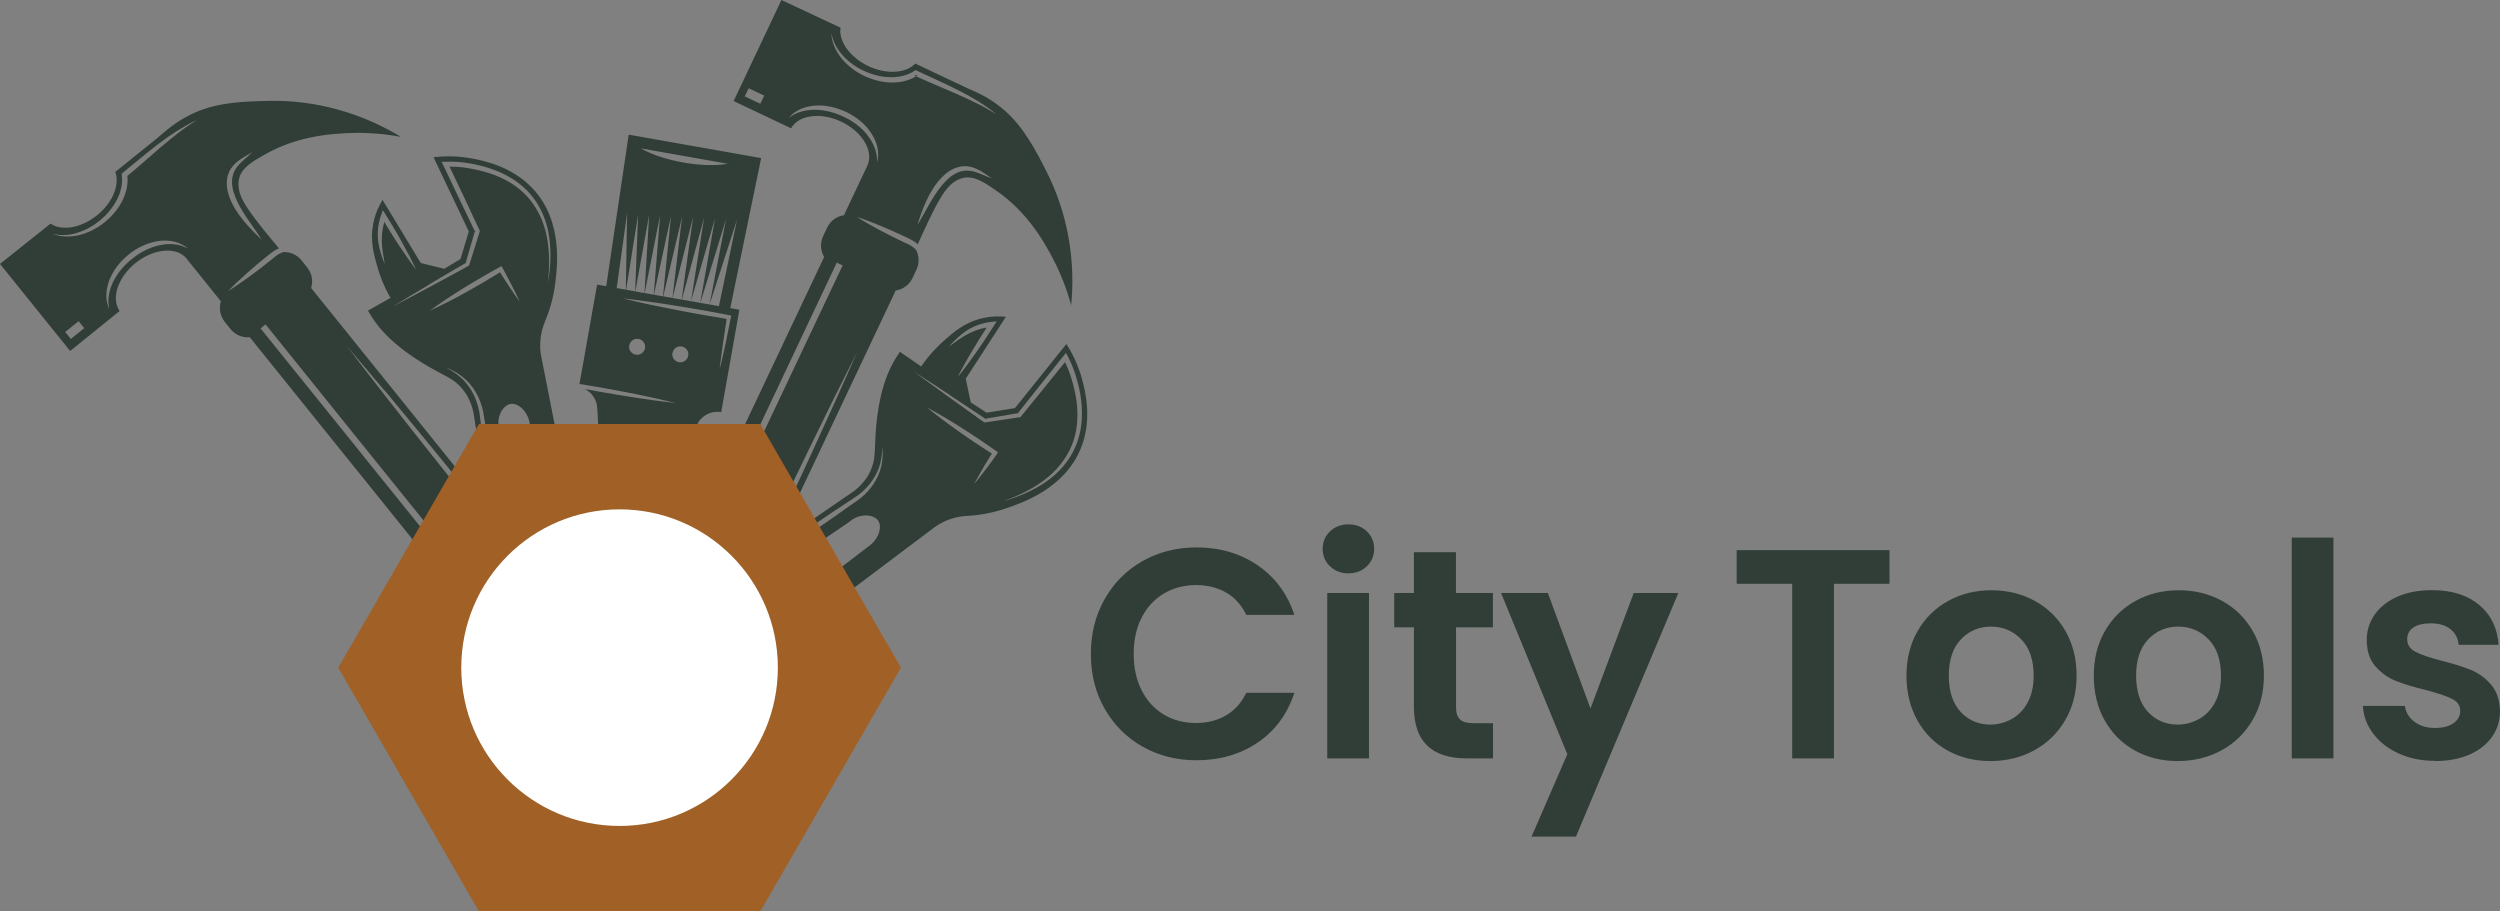
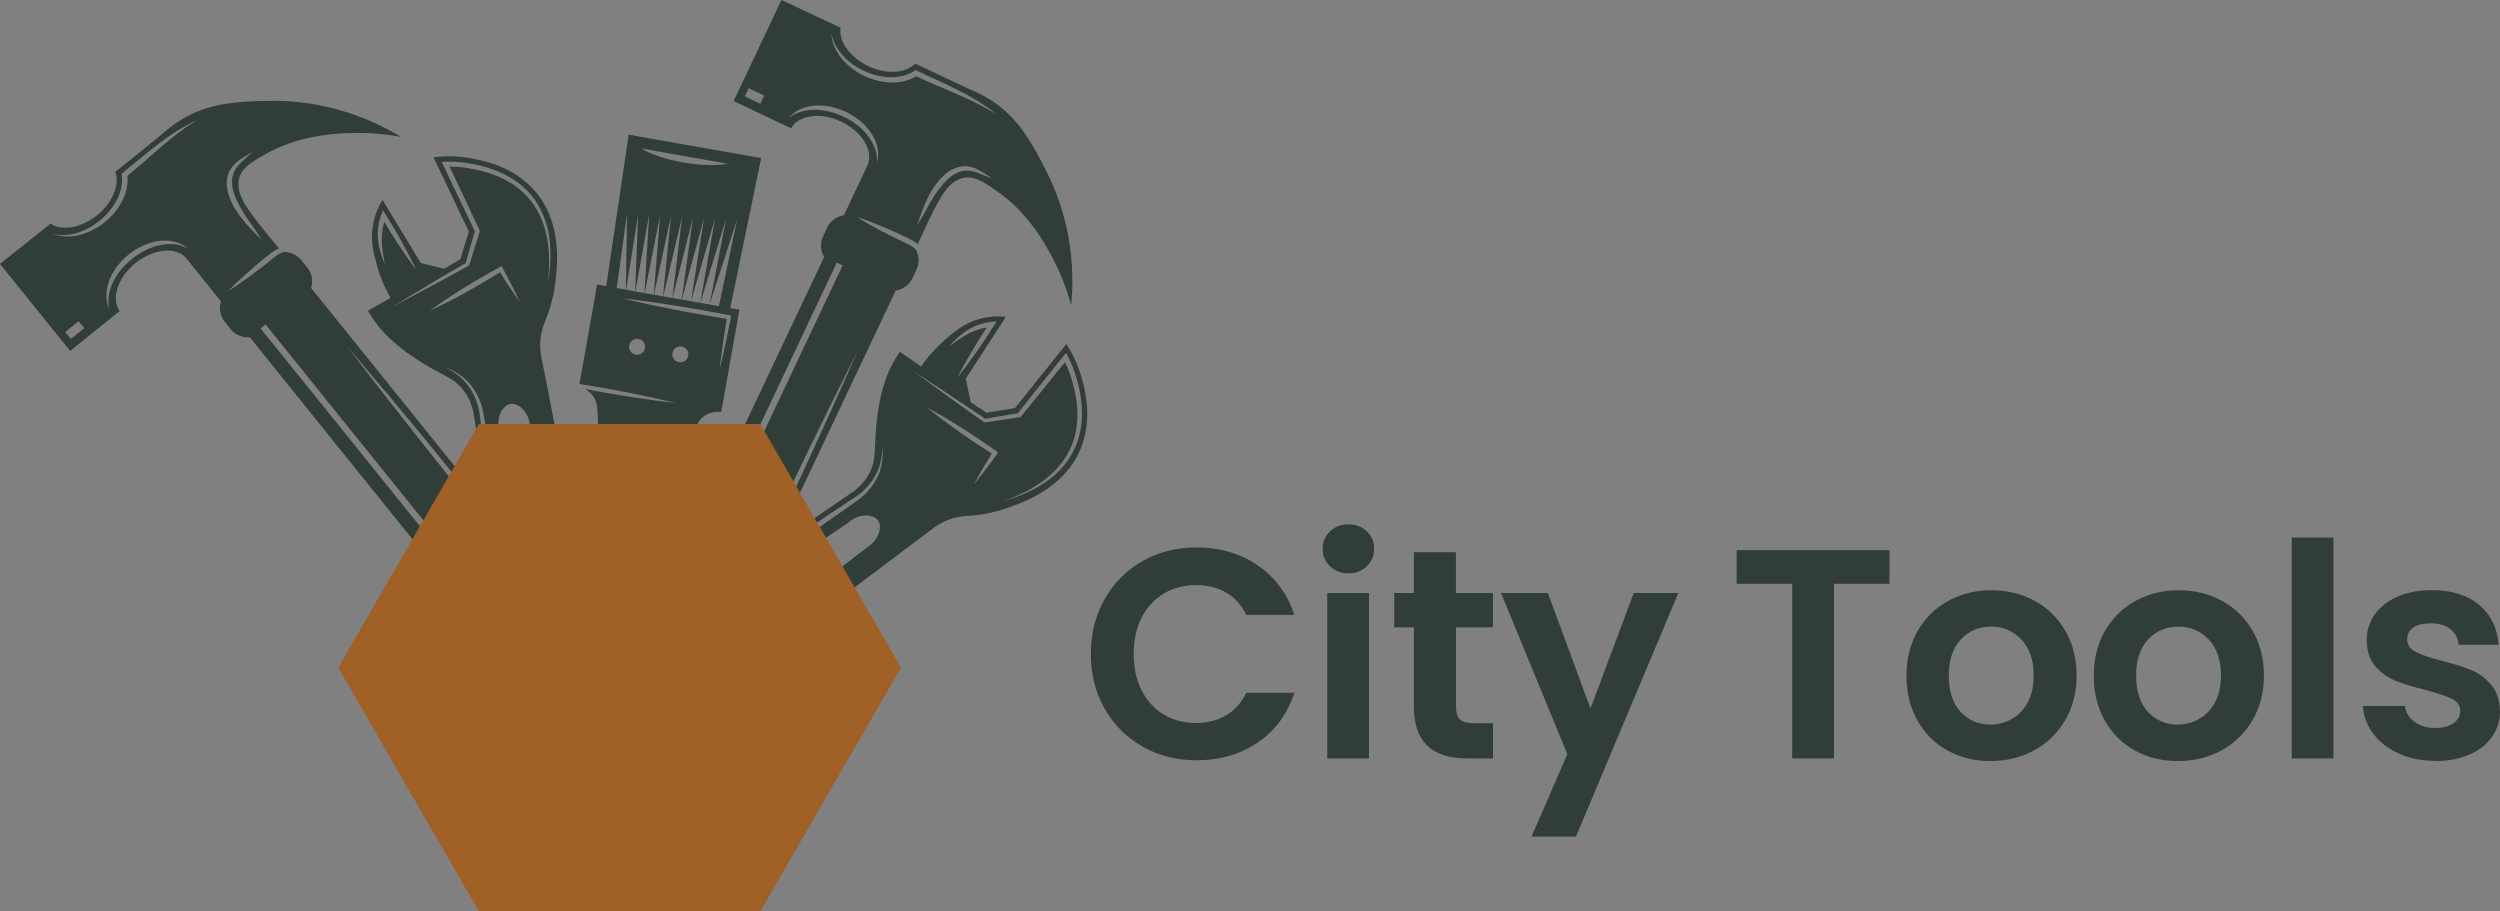
<svg xmlns="http://www.w3.org/2000/svg" id="Layer_2" viewBox="0 0 251.59 91.72">
  <rect x="0" y="0" width="251.59" height="91.72" fill="#808080" stroke="none" />
  <defs>
    <style>.cls-1{clip-path:url(#clippath);}.cls-2{fill:none;}.cls-2,.cls-3,.cls-4,.cls-5,.cls-6,.cls-7{stroke-width:0px;}.cls-8{clip-path:url(#clippath-1);}.cls-9{clip-path:url(#clippath-2);}.cls-4{fill:#313e37;}.cls-5{fill:#0f1f11;}.cls-6{fill:#a06026;}.cls-7{fill:#fff;}</style>
    <clipPath id="clippath">
      <rect class="cls-2" width="251.59" height="91.72" />
    </clipPath>
    <clipPath id="clippath-1">
-       <rect class="cls-2" width="251.59" height="91.72" />
-     </clipPath>
+       </clipPath>
    <clipPath id="clippath-2">
      <rect class="cls-2" width="251.59" height="91.72" />
    </clipPath>
  </defs>
  <g id="Layer_1-2">
    <g class="cls-1">
      <path class="cls-4" d="M245.04,76.59c1.32,0,2.48-.22,3.47-.65.99-.43,1.75-1.03,2.28-1.79.53-.76.8-1.62.8-2.58-.02-1.1-.32-1.99-.89-2.66-.57-.67-1.25-1.17-2.03-1.49-.78-.32-1.77-.63-2.97-.93-1.18-.3-2.05-.6-2.61-.89-.56-.29-.84-.72-.84-1.28,0-.5.21-.89.62-1.17.41-.28,1-.42,1.76-.42.82,0,1.48.19,1.97.58.49.39.77.92.83,1.58h4.02c-.12-1.68-.77-3.02-1.95-4.01-1.18-.99-2.76-1.49-4.74-1.49-1.34,0-2.51.22-3.5.66-.99.44-1.75,1.04-2.28,1.8-.53.76-.8,1.6-.8,2.52,0,1.12.28,2.01.86,2.67.57.66,1.25,1.15,2.04,1.47s1.81.63,3.05.93c1.2.32,2.08.61,2.63.89.55.27.83.67.83,1.22,0,.5-.23.91-.68,1.23-.45.32-1.08.48-1.88.48s-1.51-.21-2.06-.63c-.55-.42-.87-.95-.95-1.59h-4.23c.06,1.02.4,1.95,1.04,2.79.63.84,1.49,1.51,2.57,2,1.08.49,2.3.74,3.66.74M230.63,76.32h4.2v-22.22h-4.2v22.22ZM219.15,72.92c-1.2,0-2.2-.43-2.99-1.28s-1.19-2.07-1.19-3.65.41-2.8,1.22-3.65c.81-.85,1.82-1.28,3.02-1.28s2.22.43,3.05,1.28c.83.85,1.25,2.07,1.25,3.65,0,1.06-.2,1.96-.6,2.7-.4.74-.94,1.3-1.61,1.67-.67.37-1.39.56-2.15.56M219.15,76.59c1.62,0,3.09-.36,4.4-1.07,1.31-.71,2.35-1.72,3.12-3.02.77-1.3,1.16-2.8,1.16-4.51s-.38-3.2-1.13-4.5c-.75-1.3-1.78-2.31-3.08-3.02-1.3-.71-2.75-1.07-4.35-1.07s-3.05.35-4.35,1.07c-1.3.71-2.33,1.72-3.08,3.02-.75,1.3-1.13,2.8-1.13,4.5s.36,3.2,1.1,4.51c.73,1.3,1.74,2.31,3.02,3.02,1.28.71,2.72,1.07,4.32,1.07M200.3,72.92c-1.2,0-2.2-.43-2.99-1.28-.79-.85-1.19-2.07-1.19-3.65s.41-2.8,1.22-3.65c.81-.85,1.82-1.28,3.02-1.28s2.22.43,3.05,1.28c.83.85,1.25,2.07,1.25,3.65,0,1.06-.2,1.96-.6,2.7-.4.74-.94,1.3-1.61,1.67-.67.37-1.39.56-2.15.56M200.3,76.59c1.62,0,3.09-.36,4.4-1.07,1.31-.71,2.35-1.72,3.12-3.02.77-1.3,1.16-2.8,1.16-4.51s-.38-3.2-1.13-4.5c-.75-1.3-1.78-2.31-3.08-3.02-1.3-.71-2.75-1.07-4.35-1.07s-3.05.35-4.35,1.07c-1.3.71-2.33,1.72-3.08,3.02-.75,1.3-1.13,2.8-1.13,4.5s.37,3.2,1.1,4.51c.73,1.3,1.74,2.31,3.02,3.02,1.28.71,2.72,1.07,4.32,1.07M174.77,55.36v3.39h5.59v17.57h4.2v-17.57h5.59v-3.39h-15.38ZM164.41,59.68l-4.35,11.62-4.29-11.62h-4.71l6.67,16.22-3.6,8.29h4.47l10.3-24.51h-4.47ZM150.24,63.13v-3.45h-3.72v-4.11h-4.23v4.11h-1.98v3.45h1.98v8.02c0,3.44,1.77,5.17,5.32,5.17h2.64v-3.54h-1.95c-.64,0-1.1-.12-1.37-.38-.27-.25-.4-.66-.4-1.22v-8.05h3.72ZM133.57,76.32h4.2v-16.64h-4.2v16.64ZM135.7,57.7c.74,0,1.36-.24,1.85-.71.49-.47.74-1.06.74-1.76s-.25-1.29-.74-1.76c-.49-.47-1.11-.7-1.85-.7s-1.36.24-1.85.7c-.49.47-.74,1.06-.74,1.76s.24,1.29.74,1.76c.49.47,1.11.71,1.85.71M109.78,65.81c0,2.06.46,3.9,1.4,5.53.93,1.62,2.2,2.89,3.81,3.8,1.61.91,3.42,1.37,5.42,1.37,2.36,0,4.42-.6,6.17-1.79,1.75-1.19,2.98-2.86,3.68-5h-4.84c-.48,1-1.16,1.76-2.03,2.27-.87.51-1.88.77-3.02.77-1.22,0-2.31-.28-3.26-.86-.95-.57-1.69-1.38-2.22-2.43-.53-1.05-.8-2.27-.8-3.65s.26-2.62.8-3.66c.53-1.04,1.27-1.85,2.22-2.42.95-.57,2.04-.86,3.26-.86,1.14,0,2.15.25,3.02.75.87.5,1.55,1.25,2.03,2.25h4.84c-.7-2.12-1.93-3.78-3.69-4.99-1.76-1.2-3.81-1.8-6.16-1.8-2,0-3.81.46-5.42,1.37-1.61.91-2.88,2.18-3.81,3.81-.93,1.63-1.4,3.48-1.4,5.54" />
      <path class="cls-4" d="M7.91,32.32l.57.7-1.35,1.09-.57-.7,1.35-1.09ZM5.15,23.48c.88.28,1.81.21,2.65-.06.85-.26,1.63-.71,2.31-1.28.68-.57,1.25-1.26,1.65-2.03.4-.77.61-1.64.5-2.47l-.02-.16.12-.1c1.18-.95,2.33-1.94,3.55-2.87.61-.47,1.23-.91,1.88-1.32.65-.4,1.31-.79,2.01-1.1-.64.41-1.27.83-1.87,1.3-.6.46-1.19.95-1.76,1.43-1.11.95-2.2,1.94-3.35,2.88.1.93-.16,1.85-.58,2.64-.45.84-1.1,1.56-1.84,2.13-.74.57-1.6,1-2.52,1.21-.45.1-.92.14-1.39.11-.46-.02-.92-.13-1.34-.33M16,24.69c-.48.11-.94.28-1.38.5-.44.22-.86.48-1.24.79-.78.6-1.45,1.35-1.91,2.22-.46.87-.7,1.87-.48,2.88-.23-.46-.31-1-.28-1.53.03-.53.16-1.05.37-1.54.42-.98,1.13-1.82,1.96-2.47.83-.65,1.83-1.12,2.88-1.28.53-.08,1.07-.07,1.59.05.51.12,1.01.35,1.39.7-.91-.51-1.94-.54-2.89-.32M23.23,16.99c.26-.42.63-.73,1-.98.38-.25.78-.47,1.16-.7-.63.64-1.42,1.15-1.79,1.89-.37.74-.3,1.61,0,2.4.28.81.73,1.56,1.22,2.3.49.73,1.04,1.45,1.51,2.22-.65-.62-1.29-1.26-1.86-1.96-.57-.7-1.08-1.49-1.4-2.37-.15-.44-.26-.92-.25-1.41.01-.48.14-.98.4-1.39M26.73,32.65l9.47,11.76,1.38,1.71.54.67,10.3,12.78h-.83l-10.09-12.52-.54-.67-1.38-1.72-9.36-11.61.51-.41ZM38.71,39.29l2.51,3.04h0l1.18,1.42c.08.1.15.19.23.28.18.22.37.44.55.67,2.03,2.47,4.04,4.97,6.06,7.45.05.36.1.71.15,1.07-.04-.05-.08-.1-.12-.14-2.17-2.73-4.37-5.45-6.53-8.19-.18-.22-.36-.45-.53-.67-.05-.06-.1-.12-.15-.19l-1.21-1.54-2.37-3.02c-1.18-1.53-2.37-3.05-3.53-4.59,1.26,1.46,2.49,2.95,3.74,4.42M49.5,50.27c-.14-.98-.29-1.97-.44-2.94-.24-1.6-.47-3.19-.68-4.79-.04-.28-.08-.57-.11-.85-.01-.09-.02-.17-.04-.26-.11-.6-.31-1.21-.59-1.77-.15-.31-.33-.6-.54-.87-.29-.39-.63-.74-1.02-1.04-.39-.3-.82-.55-1.25-.8.45.21.91.41,1.32.69.42.28.8.61,1.14,1,.24.28.45.58.63.9.32.56.55,1.18.69,1.83,0,.05.02.11.03.16.05.28.09.56.14.84.27,1.63.52,3.26.77,4.89.26,1.75.49,3.5.71,5.25.03.22.05.43.08.65.02.15.03.29.05.44.04.34.08.68.12,1.01.17,1.49.33,2.98.46,4.47-.32-1.67-.62-3.33-.89-5-.05-.29-.1-.58-.14-.87-.01-.08-.02-.15-.04-.23h0c-.06-.38-.12-.76-.18-1.14,0,0,0,0,0,0-.08-.52-.16-1.05-.24-1.57M43.3,31.23c.55-.41,1.12-.79,1.69-1.17.57-.38,1.15-.75,1.73-1.11.58-.36,1.17-.71,1.76-1.05.59-.34,1.18-.68,1.79-1.01l.2-.11.11.19c.3.56.6,1.11.89,1.68.29.56.57,1.13.83,1.71-.38-.51-.73-1.03-1.08-1.56-.31-.46-.6-.93-.9-1.4-.52.33-1.05.64-1.57.95-.59.34-1.18.69-1.78,1.02-.6.34-1.2.66-1.81.97-.61.31-1.23.62-1.85.9M43.2,28.62l1.86-1.1,1.8-1.05.93-3.2-1.58-3.28-1.6-3.36-.17-.35h.39c.78-.03,1.57.02,2.35.15.77.13,1.53.3,2.28.57,1.48.51,2.89,1.34,3.92,2.55,1.03,1.2,1.66,2.71,1.88,4.25.23,1.54.15,3.11-.11,4.62.15-1.53.18-3.08-.12-4.58-.28-1.49-.94-2.91-1.94-4.03-1.01-1.12-2.35-1.89-3.78-2.36-.72-.24-1.46-.4-2.21-.53-.61-.11-1.24-.15-1.86-.15l1.43,3.01,1.58,3.38.04.08-.02.08-1.04,3.33-.02.07-.07.04-1.9,1.04-1.91,1.03c-1.28.68-2.54,1.37-3.83,2.03,1.23-.76,2.47-1.49,3.71-2.23M39.21,23.21c-.18-.29-.36-.58-.54-.88-.06.21-.11.42-.15.63-.07.39-.1.79-.1,1.19s.04.81.1,1.21c.06.41.13.81.2,1.22-.16-.39-.3-.78-.42-1.18-.12-.4-.21-.81-.25-1.24-.09-.85.02-1.72.31-2.53l.17-.48.28.44c.28.45.55.9.82,1.35.27.45.53.91.79,1.38.51.92,1.01,1.85,1.46,2.82-.65-.84-1.24-1.72-1.83-2.6-.28-.45-.58-.89-.85-1.34M52.65,59.58c-.14-.97-.28-1.93-.43-2.9-.05-.34-.1-.67-.15-1.01-.06-.38-.11-.77-.17-1.15-.54-3.7-1.09-7.41-1.63-11.12-.18-.62-.14-1.2.03-1.66h0c.22-.62.67-1.04,1.11-1.1.28-.04.6.06.89.27.4.28.77.78.95,1.41,1.18,5.75,2.36,11.5,3.54,17.26h-4.15ZM65.91,53.43c.06-.4.12-.79.21-1.18.09-.39.21-.78.33-1.15-.04.4-.1.79-.16,1.18l-.16,1.18c-.11.79-.19,1.57-.31,2.37-.06-.8-.01-1.6.09-2.4M62.05,48.21c.1-.69.17-1.38.22-2.08.05-.69.07-1.39.09-2.09.07.7.09,1.4.08,2.1-.02.7-.08,1.4-.17,2.1-.1.69-.23,1.39-.4,2.06-.09.34-.18.68-.28,1.01-.11.33-.22.67-.35.99.08-.34.17-.68.25-1.02.08-.34.16-.68.22-1.02.14-.68.26-1.37.35-2.06M61.64,42.41c.12.69.18,1.39.22,2.09.03.7.02,1.4-.03,2.1-.05.7-.13,1.4-.26,2.08-.06.35-.14.69-.22,1.03-.09.34-.18.68-.28,1.01.06-.35.13-.69.18-1.03.06-.34.11-.69.16-1.03.09-.69.17-1.38.21-2.08.05-.69.07-1.39.08-2.08,0-.69-.02-1.39-.05-2.09M63.11,21.46l-.13,7.69-.92-.16,1.05-7.53ZM64.22,21.53l-.3,7.79-.91-.16,1.22-7.63ZM73.25,16.48c-.78.14-1.53.15-2.28.12-.75-.03-1.49-.12-2.22-.25-.73-.13-1.45-.3-2.17-.53-.71-.23-1.41-.5-2.1-.89l8.76,1.55ZM72.34,30.81l-.93-.17-.93-.16,2.59-8.46-1.66,8.62,2.77-8.56-1.83,8.73ZM64.85,29.49h0s-.91-.16-.91-.16l1.39-7.73-.47,7.9ZM65.79,29.65l-.14-.02-.77-.14,1.55-7.84-.64,8ZM66.73,29.82l-.92-.16,1.72-7.94-.81,8.1ZM67.66,29.98l-.48-.08-.43-.08,1.9-8.05-.98,8.21ZM68.6,30.15l-.92-.16,2.07-8.15-1.15,8.31ZM69.54,30.31h0l-.92-.16,2.24-8.25-1.32,8.42ZM70.47,30.48l-.93-.17,2.42-8.35-1.49,8.52ZM73.59,31.77l-.04.19c-.17.87-.35,1.74-.53,2.62-.09.44-.19.87-.29,1.31-.1.43-.2.87-.31,1.3.04-.44.1-.89.16-1.33.05-.44.11-.88.18-1.32.12-.82.24-1.63.37-2.45-.83-.13-1.67-.28-2.5-.42-.89-.17-1.79-.32-2.68-.5-.89-.17-1.78-.35-2.67-.54-.45-.1-.89-.19-1.33-.3-.44-.1-.89-.2-1.33-.31.45.05.9.1,1.35.16.45.06.9.12,1.35.18.9.13,1.8.26,2.7.41.9.14,1.79.3,2.69.45.89.16,1.79.32,2.68.5l.2.04ZM67.68,35.52c.08-.44.49-.73.93-.65.44.08.73.5.65.93-.08.44-.5.73-.94.65-.44-.08-.73-.5-.65-.93M63.33,34.76c.08-.44.49-.73.93-.65.44.08.73.5.65.93-.08.44-.5.73-.94.65-.44-.08-.73-.5-.65-.93M75.12,45.66l.36-.75.9-1.91,7.83-16.57.59.28-7.82,16.53-.9,1.91-.35.75-6.47,13.68h-.72l6.58-13.92ZM86.41,35.09c-.77,1.77-1.57,3.53-2.35,5.29l-2.16,4.74-.24.53c-.21.46-.43.93-.64,1.39-.11.25-.23.5-.35.75-1.19,2.56-2.39,5.11-3.59,7.68-.3.2-.6.4-.89.6.03-.05.05-.11.08-.16,1.32-2.76,2.64-5.53,3.97-8.28.12-.25.24-.5.36-.74.23-.47.46-.94.68-1.41l.24-.49,2.3-4.7c.87-1.73,1.72-3.46,2.6-5.18M78.87,54.88c.82-.56,1.64-1.12,2.46-1.68,1.62-1.1,3.24-2.2,4.89-3.27.02-.01.04-.03.06-.04.23-.17.46-.36.67-.56,0,0,0,0,0,0,.49-.46.9-1,1.21-1.6.03-.05.06-.11.08-.17.19-.38.32-.79.41-1.21.1-.48.14-.98.18-1.47,0,.5.02,1-.05,1.5-.05.43-.16.86-.32,1.27-.02.06-.05.13-.08.19-.26.6-.63,1.15-1.07,1.63-.21.23-.43.44-.67.63-.05.04-.1.08-.15.12-1.61,1.15-3.25,2.29-4.88,3.41-1.46,1-2.94,1.97-4.42,2.93-.18.12-.36.24-.55.36-.12.08-.25.16-.37.24-.28.18-.57.37-.86.55-1,.64-2.01,1.26-3.02,1.88h-.15c1.14-.85,2.29-1.68,3.46-2.49.24-.17.48-.34.72-.5.06-.04.13-.09.19-.13.32-.22.63-.44.95-.66.44-.3.88-.6,1.31-.9M95.61,39.78l1.81,1.2,1.74,1.16,3.28-.56,2.26-2.85,2.33-2.91.25-.31.18.35c.36.7.66,1.43.87,2.19.22.75.4,1.51.48,2.29.18,1.56.05,3.19-.59,4.64-.63,1.45-1.72,2.67-3,3.54-1.29.88-2.73,1.48-4.21,1.91,1.44-.53,2.85-1.18,4.07-2.11,1.22-.91,2.21-2.11,2.78-3.5.57-1.39.67-2.94.48-4.43-.1-.74-.27-1.49-.49-2.21-.17-.6-.4-1.18-.67-1.74l-2.09,2.59-2.35,2.89-.06.07h-.08s-3.45.52-3.45.52h-.08s-.06-.03-.06-.03l-1.76-1.26-1.76-1.26c-1.17-.85-2.34-1.69-3.5-2.56,1.22.78,2.42,1.58,3.63,2.37M96.37,33.98c.31-.28.64-.54,1.01-.77.72-.45,1.56-.73,2.41-.82l.51-.05-.28.44c-.28.45-.57.89-.86,1.33-.29.45-.59.88-.89,1.31-.61.86-1.23,1.72-1.9,2.54.47-.95,1-1.87,1.54-2.78.28-.45.55-.9.83-1.35.18-.29.37-.58.56-.87-.21.04-.42.08-.63.14-.38.11-.75.25-1.11.43-.36.18-.71.39-1.04.62-.34.23-.67.47-1.01.71.28-.31.56-.61.88-.89M100.32,45.71c-.36.52-.74,1.03-1.12,1.53-.38.5-.77,1-1.18,1.49.3-.56.61-1.11.93-1.66.28-.48.57-.95.87-1.42-.52-.33-1.03-.67-1.54-1-.57-.38-1.14-.76-1.69-1.16-.56-.39-1.12-.8-1.67-1.21-.55-.41-1.09-.83-1.62-1.27.61.32,1.2.66,1.79,1.01.59.35,1.17.71,1.75,1.08.58.36,1.15.75,1.72,1.12.57.39,1.13.77,1.69,1.17l.19.13-.12.18ZM87.3,13.59c-.31-.38-.66-.73-1.05-1.02-.39-.3-.81-.57-1.25-.77-.88-.44-1.84-.71-2.83-.75-.98-.03-1.99.19-2.8.82.32-.4.77-.71,1.25-.92.49-.2,1.02-.31,1.55-.33,1.06-.05,2.12.23,3.07.69.95.47,1.81,1.15,2.4,2.04.3.44.53.93.65,1.45.12.52.12,1.06-.03,1.55.06-1.03-.36-1.98-.97-2.74M84.87,5.65c.61.65,1.35,1.16,2.16,1.52.8.36,1.67.58,2.54.6.86.02,1.74-.17,2.44-.63l.13-.09.14.07c1.37.65,2.76,1.25,4.13,1.95.69.34,1.36.71,2.01,1.11.65.41,1.28.84,1.87,1.33-.65-.4-1.31-.78-1.99-1.11-.68-.34-1.37-.66-2.06-.96-1.34-.59-2.7-1.14-4.05-1.76-.8.49-1.74.66-2.63.62-.95-.04-1.88-.31-2.72-.72-.84-.43-1.59-1.01-2.18-1.74-.29-.36-.53-.77-.71-1.2-.18-.43-.28-.89-.28-1.35.13.91.6,1.71,1.21,2.36M97.35,17.17c-.82-.02-1.58.43-2.16,1.05-.61.61-1.09,1.34-1.54,2.1-.44.76-.85,1.56-1.34,2.33.28-.86.57-1.71.96-2.53.38-.82.87-1.62,1.53-2.29.33-.33.71-.64,1.15-.84.44-.2.94-.31,1.43-.25.49.05.93.25,1.32.47.39.23.75.5,1.13.75-.85-.29-1.65-.78-2.49-.79M76.52,10.44l-1.57-.74.39-.82,1.57.74-.39.82ZM81.4,59.58h3.98c2.87-2.16,5.74-4.31,8.6-6.47.03-.02.07-.05.1-.07.25-.18.51-.34.78-.47.75-.38,1.58-.6,2.43-.65.02,0,.03,0,.06,0,1.11-.06,2.45-.27,3.89-.76,1.63-.55,5.89-1.99,7.53-6.04,1.19-2.93.43-5.8.14-6.9-.42-1.58-1.08-2.8-1.59-3.6-1.73,2.15-3.46,4.31-5.18,6.45-1.06.17-1.8.29-2.86.46-.53-.34-1.06-.69-1.59-1.04-.2-.93-.31-1.46-.5-2.38,1.35-2.08,2.69-4.16,4.04-6.23-.59-.06-1.51-.08-2.56.19-1.66.44-2.72,1.37-3.68,2.22-.62.55-1.47,1.4-2.29,2.59-.72-.5-1.43-.99-2.14-1.48-.6.87-.97,1.64-1.2,2.19-1.13,2.72-1.25,5.96-1.3,7.26-.03.81-.03,1.56-.43,2.47,0,0,0,0,0,.01-.34.78-.84,1.35-1.28,1.75-.13.12-.25.22-.36.31-.14.09-.28.19-.41.28-1.95,1.35-3.92,2.69-5.9,4.04-.55.38-1.1.75-1.65,1.12l3.23-6.82.36-.75.9-1.91,7.62-16.11c.71-.11,1.36-.55,1.69-1.25l.4-.85c.31-.65.27-1.37-.03-1.97-.08-.1-.18-.19-.28-.27-.15-.12-.32-.22-.49-.31l-.59-.27c-.78-.38-1.56-.76-2.33-1.17-.77-.41-1.52-.83-2.26-1.31.84.27,1.65.58,2.45.92.8.33,1.59.69,2.38,1.06l.59.29c.21.11.42.24.6.39.03.03.06.05.09.08.7-1.53,1.38-3.09,2.21-4.52.29-.5.61-.99,1.03-1.4.53-.51,1.26-.88,2-.8.95.1,1.9.81,2.66,1.33,2.71,1.85,4.57,4.51,6,7.42.45.92,1.05,2.31,1.54,4.11.18-1.85.21-4.24-.29-6.95-.42-2.27-1.16-4.48-2.21-6.54-1.12-2.21-2.32-4.48-4.21-6.12-.94-.82-2-1.48-3.14-1.97-.38-.16-.75-.33-1.12-.51l-4.72-2.23c-.94.98-2.89,1.12-4.73.25-.53-.25-1.03-.58-1.46-.97-.39-.35-.73-.75-.98-1.21-.21-.39-.36-.83-.38-1.28,0-.13.02-.27.03-.4L78.64,0l-4.81,10.17,5.78,2.74c.75-1.34,2.97-1.65,5.04-.67,2.14,1.01,3.32,3,2.63,4.45-.01.03-.03.05-.04.08l-2.31,4.89c-.71.1-1.36.55-1.69,1.25l-.4.85c-.33.7-.27,1.48.1,2.1l-7.87,16.64-.9,1.91-.36.75-6.82,14.42h-.49l.55-5.4c.37-3.65,1.29-7.22,2.72-10.58.11-.26.22-.51.33-.76,0-.02.02-.05.03-.07.4-.88,1.3-1.4,2.25-1.32h0c.07,0,.13.01.2.03l1.83-10.31-.92-.16,3.11-15.1-13.33-2.36-2.26,15.25-.92-.16-1.34,7.57-.38,2.12-.06.31c.51.08,1.02.17,1.53.25,0,0,0,0,0,0,.2.03.39.06.58.1,1.27.23,2.54.46,3.81.72,1.27.26,2.53.54,3.79.85-1.29-.14-2.57-.31-3.85-.51-.75-.11-1.51-.24-2.26-.36h0c-.52-.09-1.05-.18-1.57-.27-.49-.09-.98-.18-1.47-.27.25.13.47.3.66.51h0c.32.36.53.83.57,1.34.3,3.94-.05,7.92-1.02,11.76l-.73,2.87c-1.04-5.32-2.09-10.64-3.13-15.95l-.16-.83c-.14-.7-.28-1.41-.42-2.11-.06-.28-.11-.57-.17-.85-.23-1.18-.09-2.4.37-3.51.43-1.03.85-2.35,1.04-3.88.21-1.7.77-6.17-2.16-9.41-2.12-2.35-5.04-2.91-6.15-3.13-1.61-.31-2.99-.25-3.94-.14,1.18,2.49,2.37,4.99,3.55,7.48-.31,1.03-.53,1.74-.84,2.77-.54.33-1.08.65-1.63.98-.92-.22-1.44-.36-2.36-.58-1.28-2.12-2.57-4.24-3.85-6.35-.32.51-.73,1.32-.94,2.39-.33,1.68.05,3.04.4,4.28.22.8.62,1.93,1.34,3.19-.76.43-1.51.86-2.27,1.28.52.92,1.05,1.59,1.45,2.03,1.96,2.2,4.82,3.72,5.97,4.33.72.38,1.4.71,2.05,1.48.22.26.4.53.55.79.32.58.49,1.15.59,1.59.02.14.04.28.07.43.04.28.09.56.13.84.32,2.09.64,4.19.94,6.3.1.66.19,1.32.29,1.98l-5.3-6.58-.54-.67-1.38-1.72-10.54-13.08c.21-.69.1-1.46-.39-2.06l-.58-.73c-.46-.56-1.12-.84-1.79-.83-.12.04-.25.08-.36.14-.18.08-.34.19-.49.31l-.5.41c-.68.54-1.36,1.08-2.07,1.59-.7.51-1.42,1.01-2.16,1.47.6-.63,1.24-1.23,1.89-1.8.64-.58,1.31-1.13,1.99-1.68l.51-.4c.19-.14.39-.28.61-.36.04-.01.08-.03.11-.04-1.07-1.29-2.18-2.59-3.11-3.96-.32-.48-.63-.98-.81-1.53-.23-.71-.24-1.52.15-2.15.5-.81,1.56-1.36,2.36-1.82,2.85-1.63,6.05-2.15,9.3-2.17,1.02,0,2.54.06,4.37.4-1.59-.97-3.73-2.03-6.39-2.76-2.23-.61-4.54-.91-6.85-.86-2.48.05-5.04.13-7.35,1.12-1.15.49-2.2,1.16-3.15,1.97-.31.27-.63.53-.94.79l-4.06,3.27c.47,1.27-.25,3.09-1.83,4.36-.46.37-.97.68-1.51.9-.48.2-.99.33-1.51.35-.45.02-.91-.03-1.32-.21-.12-.05-.23-.13-.34-.2L0,26.56l7.06,8.76,4.98-4.02c-.88-1.26-.19-3.39,1.6-4.83,1.84-1.48,4.15-1.68,5.15-.43.02.02.03.05.05.07l3.39,4.21c-.21.69-.09,1.46.39,2.07l.58.73c.49.6,1.22.88,1.94.82l9.08,11.28,1.38,1.71.54.67h0l9.64,11.97h0s1.79,0,1.79,0h33.8ZM66.51,59.58h8.61s.01-.02.01-.04c.32-.22.64-.43.96-.65,3.1-2.1,6.2-4.21,9.3-6.31,1.12-1.01,2.56-.82,2.99-.18.37.55.15,1.63-.72,2.39-2.09,1.6-4.17,3.19-6.26,4.79h-14.89Z" />
    </g>
    <polygon class="cls-5" points="46.86 26.46 46.84 26.53 46.93 26.42 46.86 26.46" />
    <polygon class="cls-5" points="47.79 23.27 47.83 23.34 47.81 23.18 47.79 23.27" />
    <g class="cls-8">
      <path class="cls-3" d="M92.05,7.61s.09.04.14.07c.04-.03.09-.06.13-.09l-.27.02Z" />
    </g>
    <polygon class="cls-3" points="99.08 42.15 99.22 42.18 99.15 42.14 99.08 42.15" />
    <polygon class="cls-3" points="102.43 41.58 102.38 41.64 102.52 41.56 102.43 41.58" />
    <polygon class="cls-6" points="48.2 42.67 34.04 67.19 48.2 91.72 76.51 91.72 90.67 67.19 76.51 42.67 48.2 42.67" />
    <g class="cls-9">
-       <path class="cls-7" d="M78.28,67.19c0,8.8-7.13,15.93-15.93,15.93s-15.93-7.13-15.93-15.93,7.13-15.93,15.93-15.93,15.93,7.13,15.93,15.93" />
-     </g>
+       </g>
  </g>
</svg>